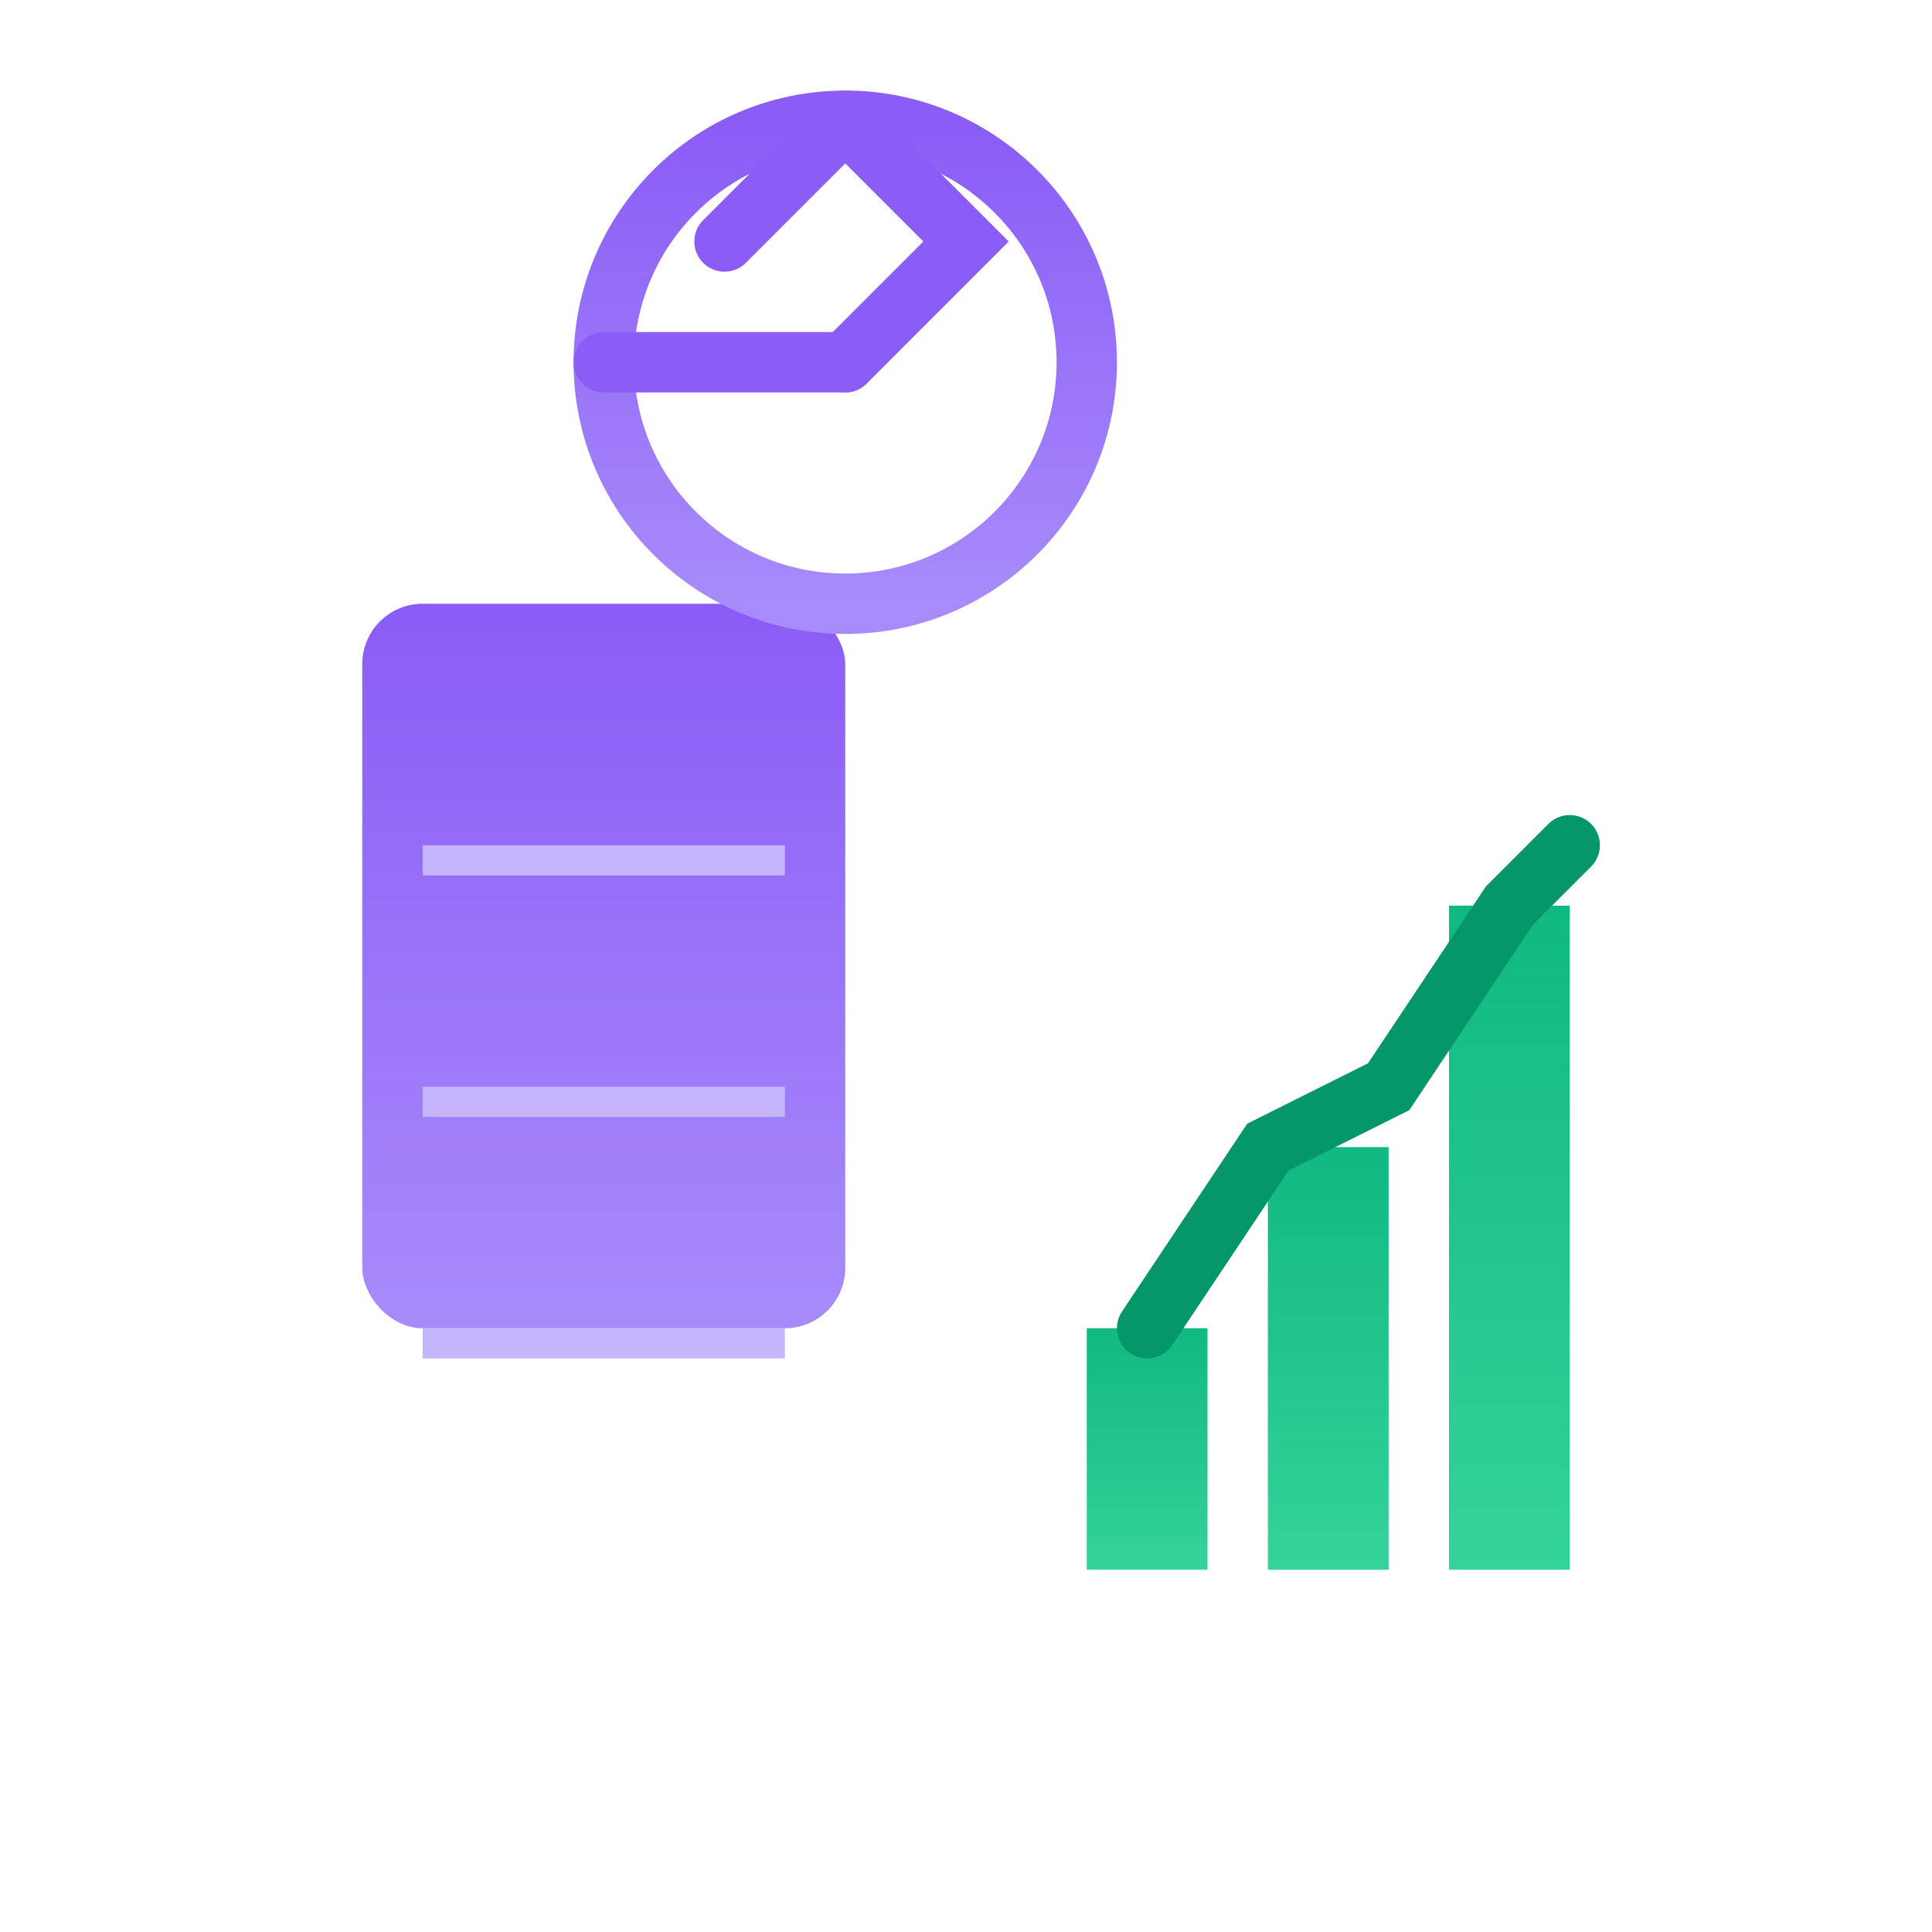
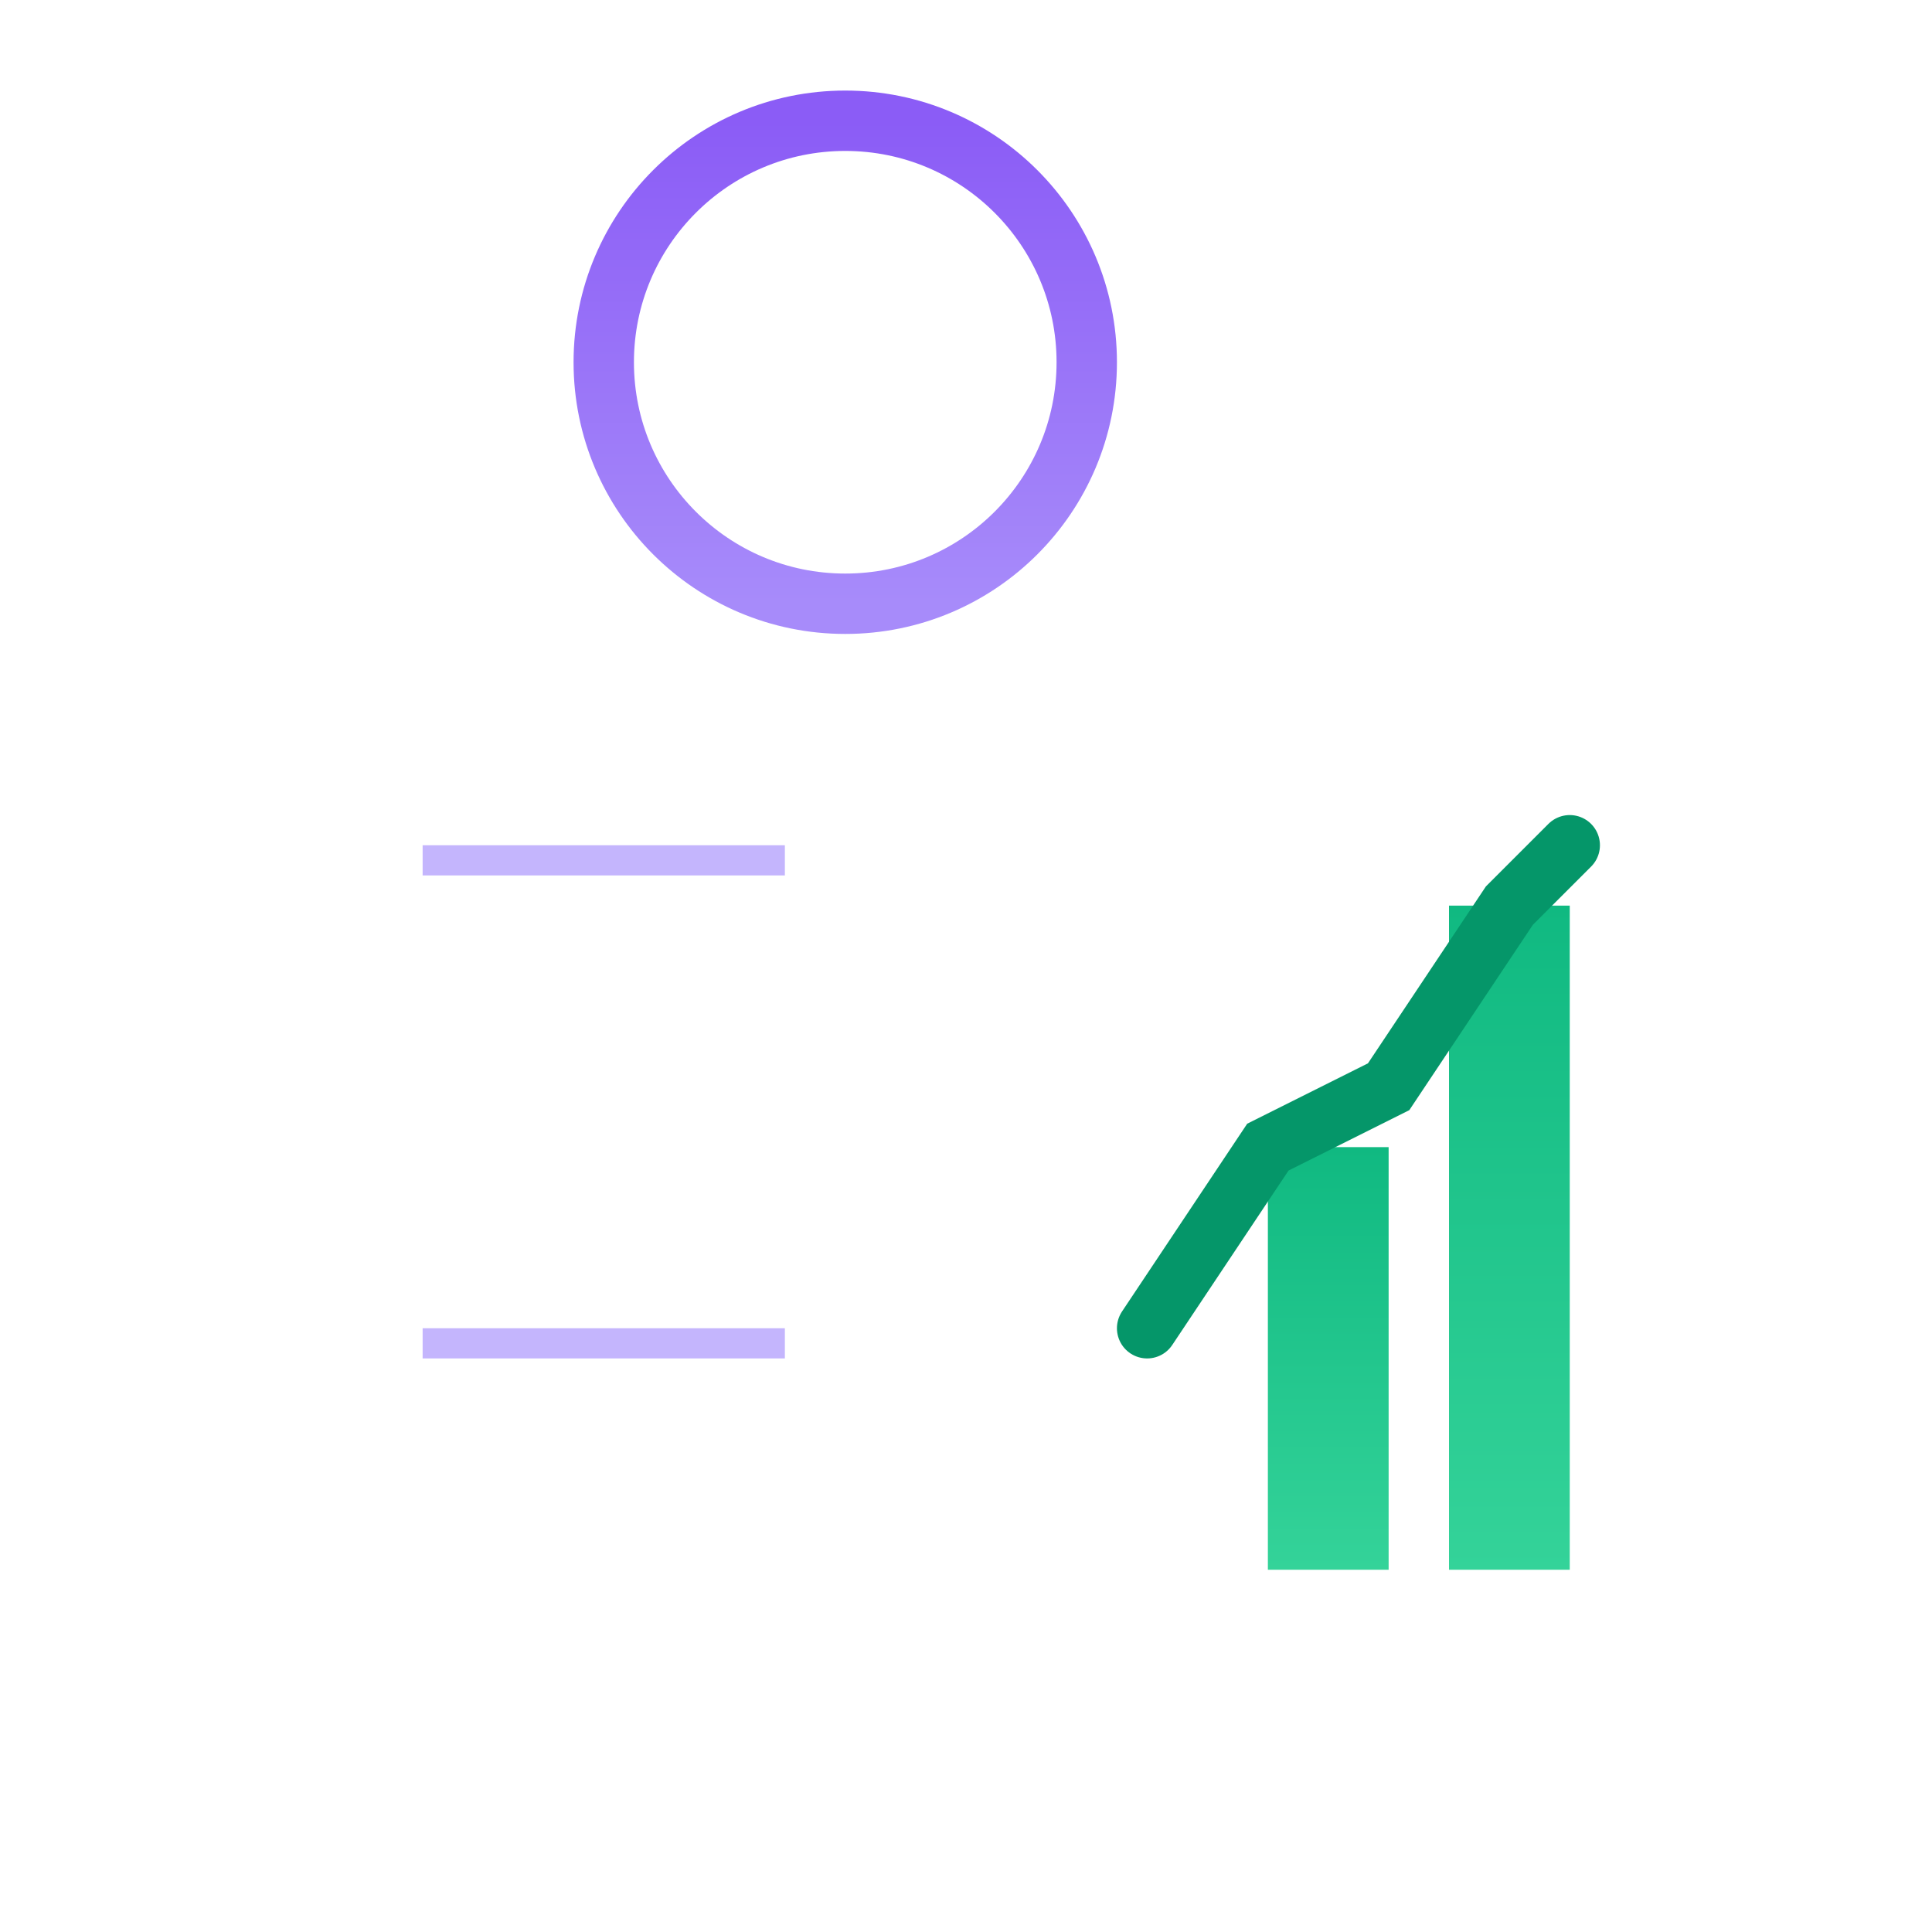
<svg xmlns="http://www.w3.org/2000/svg" viewBox="0 0 64 64">
  <defs>
    <linearGradient id="purpleGrad" x1="0%" y1="0%" x2="0%" y2="100%">
      <stop offset="0%" style="stop-color:#8B5CF6;stop-opacity:1" />
      <stop offset="100%" style="stop-color:#A78BFA;stop-opacity:1" />
    </linearGradient>
    <linearGradient id="greenGrad" x1="0%" y1="0%" x2="0%" y2="100%">
      <stop offset="0%" style="stop-color:#10B981;stop-opacity:1" />
      <stop offset="100%" style="stop-color:#34D399;stop-opacity:1" />
    </linearGradient>
  </defs>
-   <rect x="12" y="20" width="16" height="24" rx="2" fill="url(#purpleGrad)" />
  <rect x="14" y="28" width="12" height="1" fill="#C4B5FD" />
-   <rect x="14" y="36" width="12" height="1" fill="#C4B5FD" />
  <rect x="14" y="44" width="12" height="1" fill="#C4B5FD" />
-   <rect x="36" y="44" width="4" height="8" fill="url(#greenGrad)" />
  <rect x="42" y="38" width="4" height="14" fill="url(#greenGrad)" />
  <rect x="48" y="30" width="4" height="22" fill="url(#greenGrad)" />
  <path d="M38 44 L42 38 L46 36 L50 30 L52 28" stroke="#059669" stroke-width="2" fill="none" stroke-linecap="round" />
  <circle cx="28" cy="12" r="8" fill="none" stroke="url(#purpleGrad)" stroke-width="2" />
-   <path d="M28 4 L32 8 L28 12 M28 4 L24 8" stroke="#8B5CF6" stroke-width="2" stroke-linecap="round" fill="none" />
-   <path d="M20 12 L28 12" stroke="#8B5CF6" stroke-width="2" stroke-linecap="round" />
</svg>